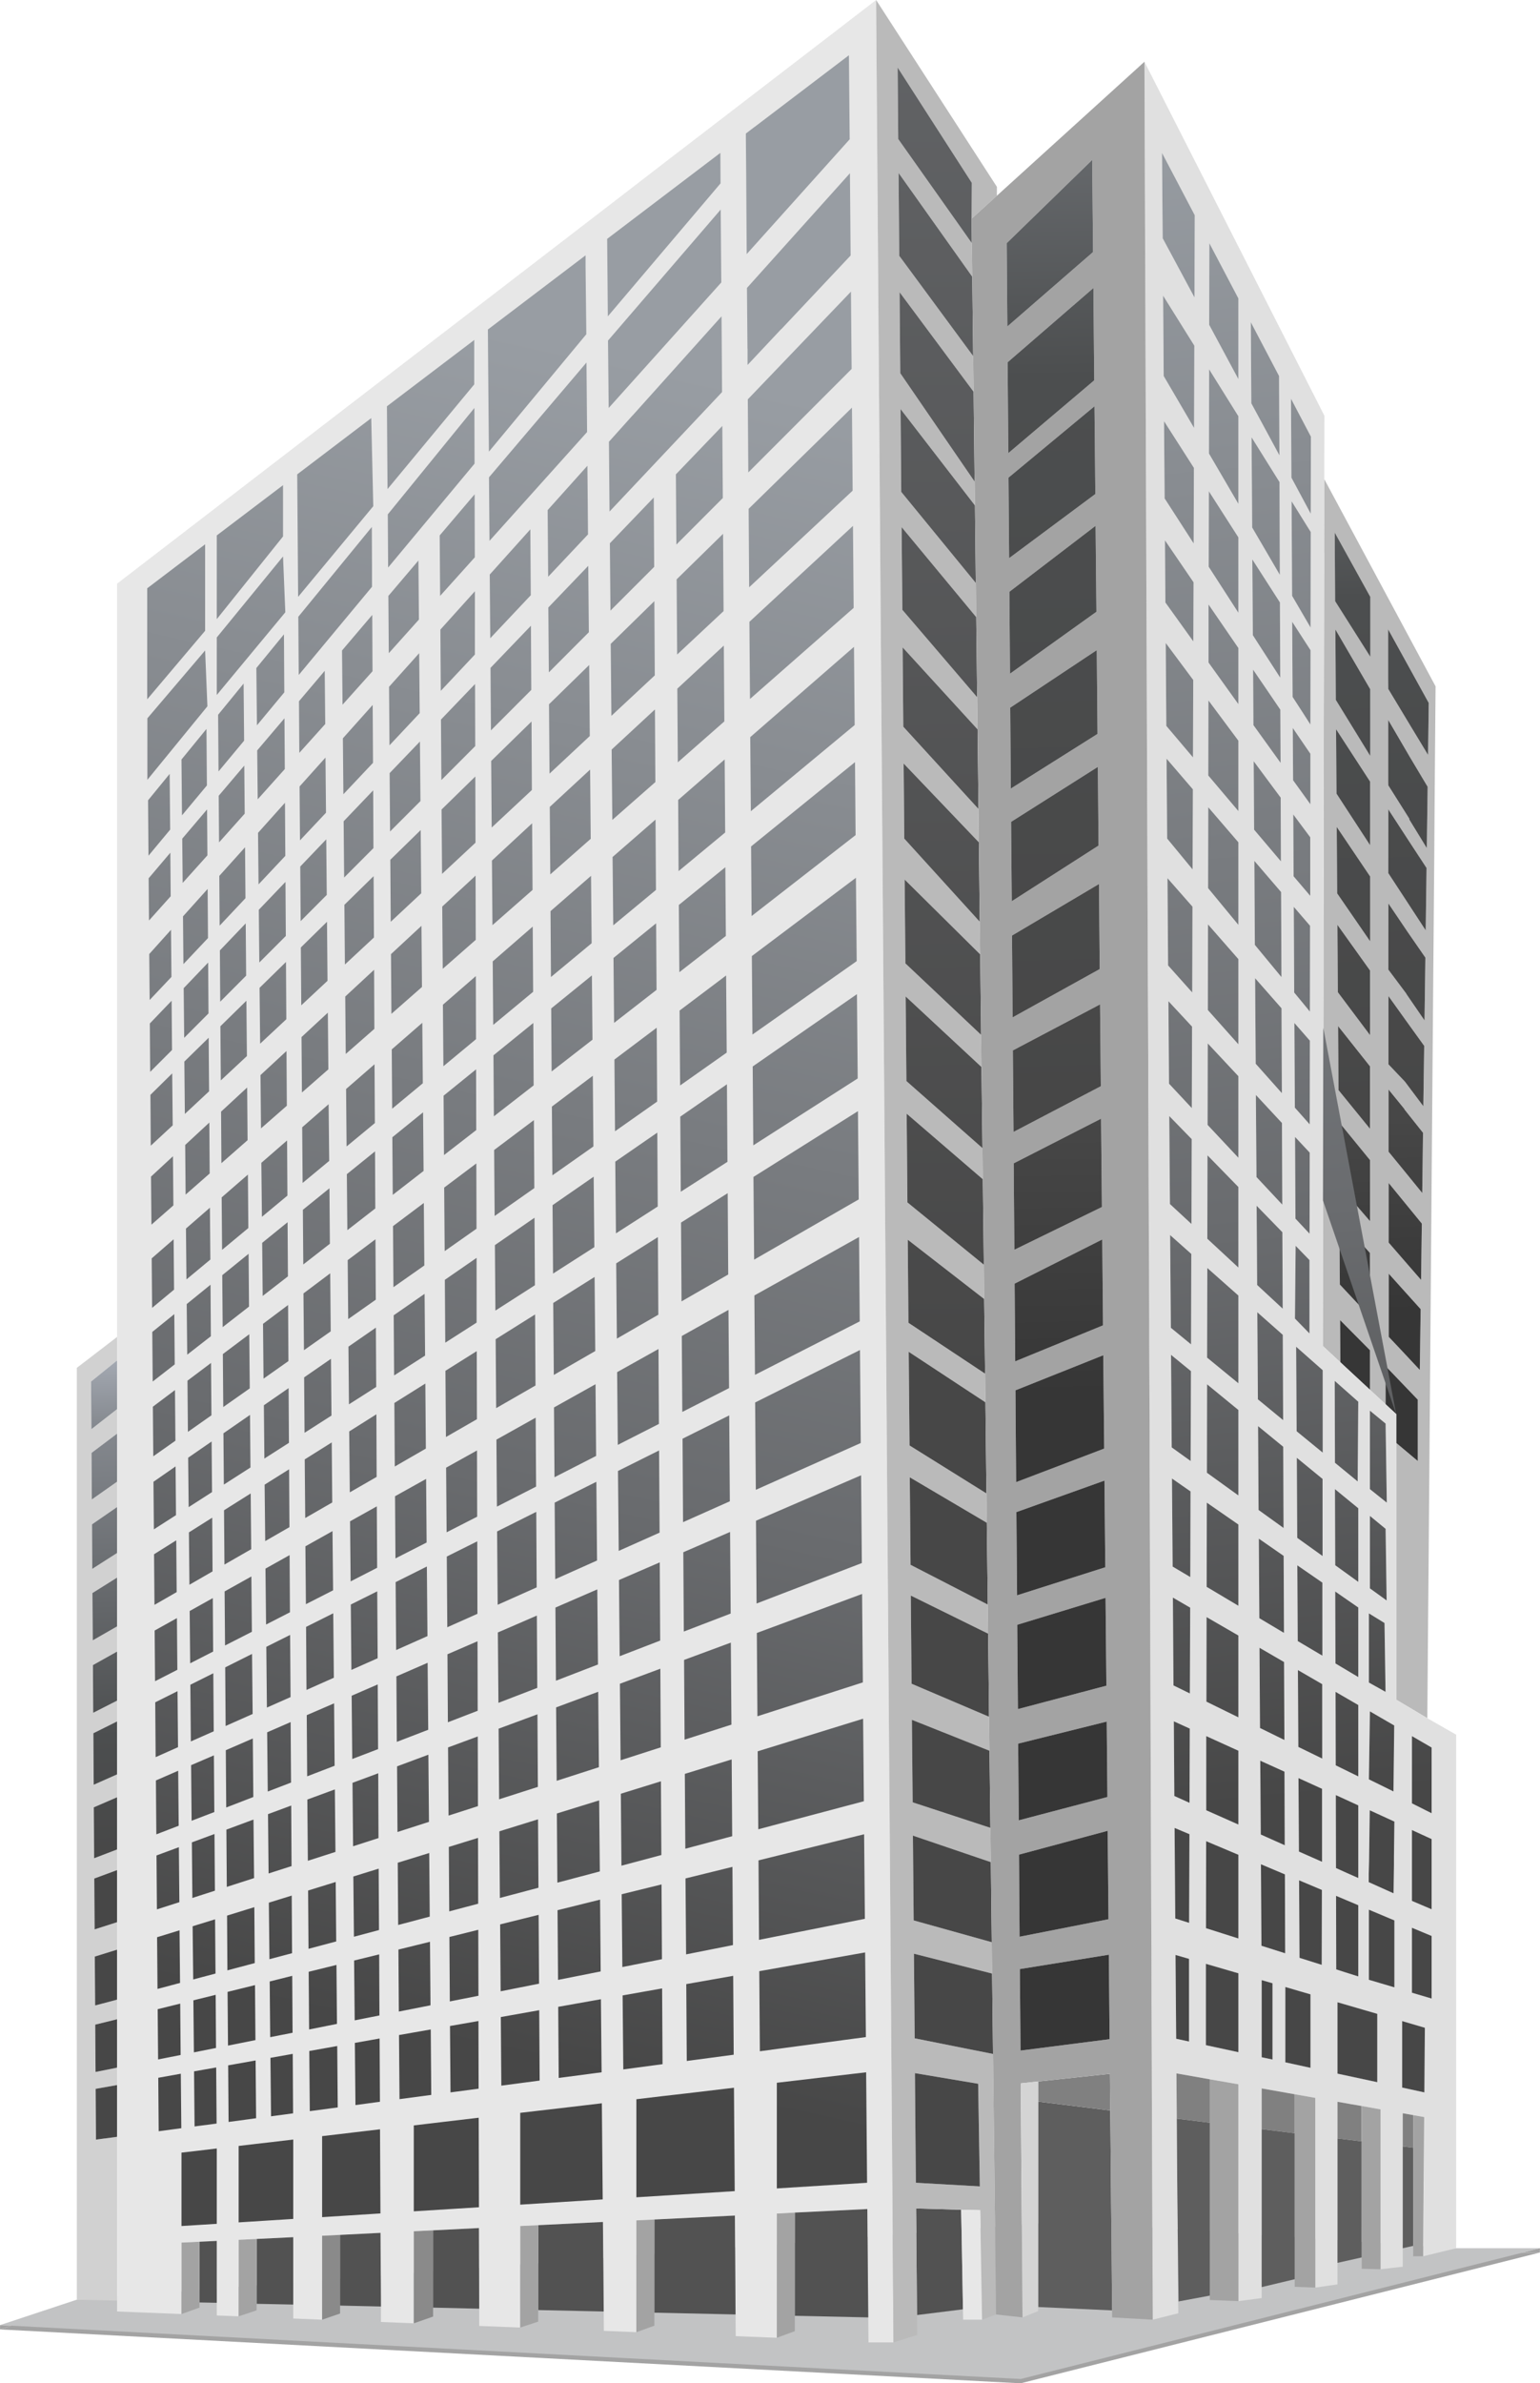
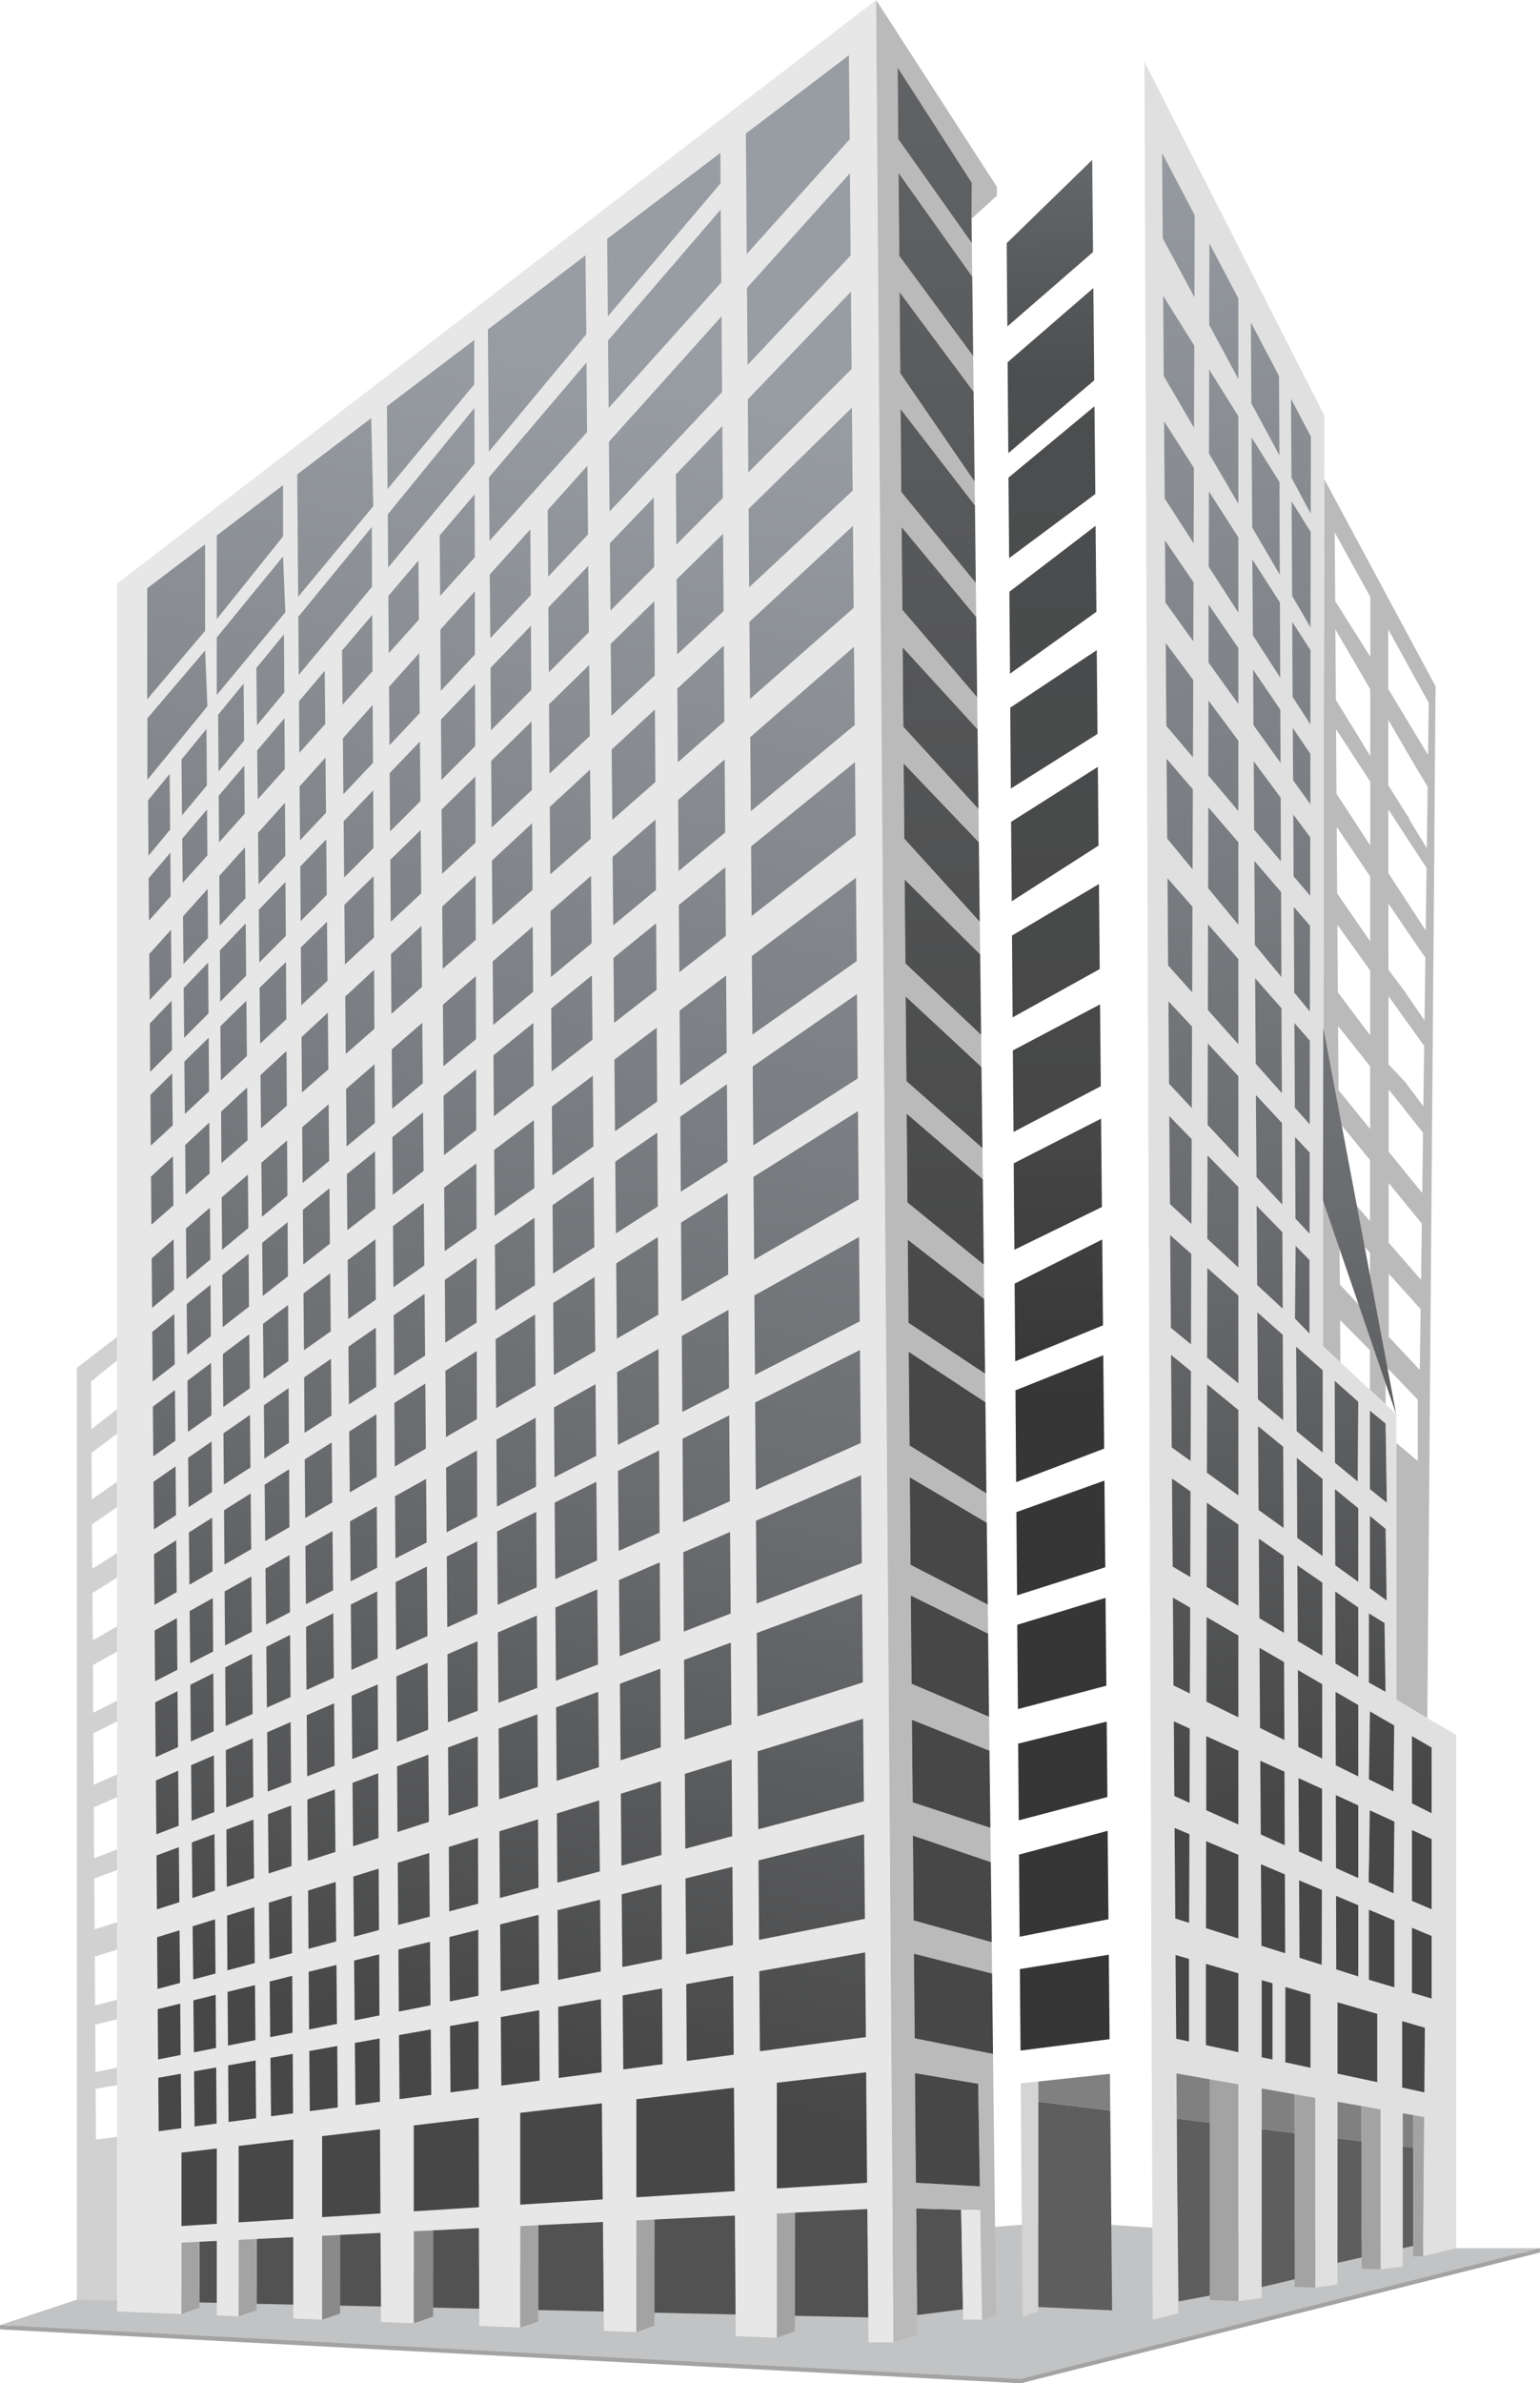
<svg xmlns="http://www.w3.org/2000/svg" xmlns:xlink="http://www.w3.org/1999/xlink" id="_x39_5wellington" viewBox="0 0 182.44 282.16">
  <defs>
    <linearGradient id="linear-gradient" x1="10.36" y1="150.61" x2="14" y2="241.97" gradientUnits="userSpaceOnUse">
      <stop offset=".02" stop-color="#c6cdd9" />
      <stop offset=".2" stop-color="#85898f" />
      <stop offset=".6" stop-color="#4c4e4f" />
      <stop offset=".77" stop-color="#474747" />
    </linearGradient>
    <linearGradient id="linear-gradient-2" x1="98.26" y1="-11.48" x2="36.58" y2="270.61" gradientUnits="userSpaceOnUse">
      <stop offset=".2" stop-color="#989da3" />
      <stop offset=".66" stop-color="#696b6e" />
      <stop offset=".89" stop-color="#474747" />
    </linearGradient>
    <linearGradient id="linear-gradient-3" x1="110.15" y1="-43.7" x2="112.46" y2="189.17" gradientUnits="userSpaceOnUse">
      <stop offset="0" stop-color="#696b6e" />
      <stop offset=".89" stop-color="#474747" />
    </linearGradient>
    <linearGradient id="linear-gradient-4" x1="162.2" y1="21.73" x2="164.81" y2="165.45" gradientUnits="userSpaceOnUse">
      <stop offset=".05" stop-color="#85898f" />
      <stop offset=".34" stop-color="#4c4e4f" />
      <stop offset=".77" stop-color="#474747" />
      <stop offset=".93" stop-color="#363636" />
    </linearGradient>
    <linearGradient id="linear-gradient-5" x1="129.5" y1="-46.58" x2="156.42" y2="245.19" xlink:href="#linear-gradient-2" />
    <linearGradient id="linear-gradient-6" x1="122.31" y1="-24.88" x2="126.03" y2="179.45" xlink:href="#linear-gradient-4" />
  </defs>
  <g id="building">
    <g id="Ground">
      <path d="M0 275.78 120.91 282.16 182.42 266.68 172.49 266.68 125.81 263.52 9.08 272.77 0 275.78z" style="fill:#a3a3a3;" />
      <path d="M.01 275.27 120.93 281.65 182.44 266.17 172.51 266.17 125.83 263.01 9.1 272.26 .01 275.27z" style="fill:#c2c3c4;" />
      <path d="M0 275.78 .01 275.27 1.33 275.34" style="fill:#a3a3a3;" />
      <path d="M182.42 266.68 182.44 266.17 180.4 266.68" style="fill:#a3a3a3;" />
    </g>
    <g id="Large_Left_Section">
      <g id="Short_Left_Side">
        <path d="M13.87 161.06 10.79 163.56 10.83 169.2 13.87 166.83 13.87 169.73 10.84 172.01 10.88 177.52 13.87 175.42 13.87 178.42 10.9 180.47 10.93 185.74 13.87 183.86 13.87 186.77 10.95 188.6 10.99 194.2 13.87 192.55 13.87 195.53 11.01 197.13 11.04 202.78 13.87 201.34 13.87 203.8 11.06 205.2 11.1 211.3 13.87 210.07 13.87 212.78 11.11 213.97 11.15 220 13.87 218.96 13.87 221.4 11.17 222.4 11.21 228.42 13.87 227.57 13.87 230.82 11.23 231.64 11.27 237.43 13.87 236.74 13.87 239.06 11.28 239.7 11.32 245.3 13.87 244.79 13.87 246.85 11.33 247.3 11.37 253.31 13.87 252.98 13.87 272.37 9.1 272.26 9.1 161.94 9.86 161.36 13.87 158.28 13.87 161.06z" style="fill:#d1d1d1;" />
-         <path d="M13.87,169.73v5.69l-2.99,2.1-.04-5.51,3.03-2.28ZM10.95,188.6l.04,5.6,2.88-1.65v-5.78l-2.92,1.83ZM11.06,205.2l.04,6.1,2.77-1.23v-6.27l-2.81,1.4ZM11.11,213.97l.04,6.03,2.72-1.04v-6.18l-2.76,1.19ZM11.17,222.4l.04,6.02,2.66-.85v-6.17l-2.7,1ZM11.01,197.13l.03,5.65,2.83-1.44v-5.81l-2.86,1.6ZM10.9,180.47l.03,5.27,2.94-1.88v-5.44l-2.97,2.05ZM10.79,163.56l.04,5.64,3.04-2.37v-5.77l-3.08,2.5ZM11.28,239.7l.04,5.6,2.55-.51v-5.73l-2.59.64ZM11.33,247.3l.04,6.01,2.5-.33v-6.13l-2.54.45ZM11.23,231.64l.04,5.79,2.6-.69v-5.92l-2.64.82Z" style="fill:url(#linear-gradient);" />
      </g>
      <path d="M15.04 70.4 102.1 3.83 104.19 260.14 16.12 264.86 15.04 70.4z" style="fill:url(#linear-gradient-2); stroke:#dedfe0; stroke-miterlimit:10; stroke-width:.25px;" />
      <path d="M105.85,277.32L103.79,0l-5.29,4.07-18.01,13.83h-.01s-8.55,6.59-8.55,6.59l-14.13,10.86-8.82,6.77-35.11,26.98v204.56l7.63.3v-8.46l2.13-.1,2.05-.1v8.83l2.59.1v-9.06l2.13-.11,4.34-.21v9.64l3.42.14v-9.94l2.13-.1,4.79-.24.05,8.72v1.83s3.89.16,3.89.16v-10.91l7.72-.37.03,9.55v2.04s4.86.19,4.86.19v-12.02l2.13-.1,7.67-.38.09,10.6v.09l.02,2.2,3.85.16v-13.24l2.13-.1,9.54-.47.08,11.71.02,2.57,4.87.19v-14.71l2.13-.11,8.59-.42.11,12.83.03,2.84v.12h2.96ZM45.01,248.83l-2.9.39-.07-7.36,2.93-.52.04,7.49ZM44.95,238.61l-2.93.58-.07-7.08,2.97-.73.03,7.23ZM44.9,228.5l-2.97.79-.07-7.13,3-.93.04,7.27ZM44.84,217.61l-3.01.97-.07-7.51,3.05-1.13.03,7.67ZM44.79,207.08l-3.06,1.17-.07-7.49,3.09-1.34.04,7.66ZM44.74,196.32l-3.11,1.38-.07-7.74,3.13-1.56.05,7.92ZM44.68,185.61l-3.14,1.61-.07-7.11,3.17-1.77.04,7.27ZM44.62,174.85l-3.18,1.83-.07-7.21,3.22-2.03.03,7.41ZM44.57,164.2l-3.23,2.06-.06-6.83,3.25-2.25.04,7.02ZM44.52,153.87l-3.27,2.3-.06-6.98,3.29-2.47.04,7.15ZM44.46,143.07l-3.31,2.57-.06-6.63,3.34-2.7.03,6.76ZM44.41,132.96l-3.35,2.77-.06-6.8,3.37-2.93.04,6.96ZM44.35,121.81l-3.39,2.97-.06-6.8,3.42-3.17.03,7ZM44.3,110.99l-3.44,3.2-.06-7.07,3.46-3.39.04,7.26ZM44.24,100.41l-3.47,3.48-.06-6.66,3.5-3.66.03,6.84ZM44.19,90.31l-3.51,3.72-.06-6.62,3.53-3.95.04,6.85ZM44.13,79.47l-3.55,3.96-.06-6.42h0s3.58-4.21,3.58-4.21l.03,6.67ZM34.72,250.2l-2.61.35-.07-6.92,2.64-.47.04,7.04ZM34.66,240.66l-2.65.52-.06-6.59,2.67-.67.04,6.74ZM34.6,231.24l-2.68.71-.07-6.69,2.71-.84.04,6.82ZM34.54,220.93l-2.72.87-.07-7.02,2.75-1.02.04,7.17ZM34.48,211.04l-2.76,1.06-.07-7.01,2.78-1.21.05,7.16ZM34.42,200.92l-2.8,1.24-.07-7.19,2.82-1.41.05,7.36ZM34.35,190.88l-2.83,1.45-.07-6.62,2.86-1.6.04,6.77ZM34.29,180.8l-2.87,1.65-.07-6.68,2.9-1.82.04,6.85ZM34.23,170.82l-2.91,1.86-.06-6.31,2.93-2.03.04,6.48ZM34.17,161.14l-2.95,2.08-.06-6.49,2.97-2.23.04,6.64ZM34.11,151.11l-2.99,2.32-.06-6.29,3.01-2.44.04,6.41ZM34.05,141.55l-3.02,2.51-.07-6.39,3.05-2.65.04,6.53ZM33.98,130.91l-3.06,2.68-.06-6.31,3.08-2.85.04,6.48ZM33.92,120.67l-3.1,2.89-.07-6.61,3.13-3.06.04,6.78ZM33.86,110.81l-3.14,3.14-.06-6.24,3.16-3.3.04,6.4ZM33.8,101.33l-3.17,3.37-.06-6.1,3.19-3.56.04,6.29ZM33.74,91.05l-3.21,3.58-.06-5.79,3.23-3.8.04,6.01ZM33.68,81.97l-3.24,3.9-.07-6.78,3.27-3.99.04,6.87ZM25.68,63.39l7.85-5.95v6.07l-7.85,9.79v-9.9ZM25.66,251.41l-2.61.34-.06-6.52,2.62-.46.05,6.64ZM25.59,242.46l-2.62.52-.06-6.16,2.64-.65.04,6.29ZM25.53,233.65l-2.64.7-.07-6.3,2.66-.82.05,6.42ZM25.46,223.84l-2.67.86-.06-6.58,2.68-.99.05,6.71ZM25.39,214.53l-2.69,1.03-.06-6.58,2.7-1.16.05,6.71ZM25.32,204.97l-2.71,1.2-.06-6.71,2.72-1.36.05,6.87ZM25.25,195.53l-2.72,1.39-.06-6.19,2.74-1.53.04,6.33ZM25.18,186.04l-2.74,1.58-.06-6.2,2.76-1.74.04,6.36ZM25.12,176.65h0s-2.77,1.78-2.77,1.78l-.06-5.85,2.78-1.92.05,5.99ZM25.05,167.56l-2.79,1.96-.05-6.06,2.79-2.1.05,6.2ZM24.98,158.2l-2.8,2.18-.06-5.99h0s2.82-2.29,2.82-2.29l.04,6.1ZM24.92,149.12l-2.83,2.35-.06-6.02,2.84-2.47.05,6.14ZM24.84,138.93l-2.85,2.5-.05-5.88h0s2.86-2.65,2.86-2.65l.04,6.03ZM24.77,129.2l-2.87,2.68-.06-6.2h0s2.88-2.82,2.88-2.82l.05,6.34ZM24.7,119.98l-2.88,2.89-.06-5.88,2.9-3.03.04,6.02ZM24.64,111.06l-2.91,3.08-.05-5.65,2.92-3.25.04,5.82ZM24.57,101.27l-2.93,3.26-.05-5.24,2.94-3.46.04,5.44ZM24.51,92.99l-2.95,3.54-.06-6.61h0s2.96-3.62,2.96-3.62l.05,6.69ZM17.44,69.65l6.86-5.21v10.24l-6.86,8.11v-13.14ZM17.54,94.75l2.56-3.13.06,6.6-2.53,3.04-.04.05-.05-6.56ZM17.61,103.98l2.57-3.03.04,5.16-2.57,2.87-.04-5ZM17.68,112.95h0s2.58-2.87,2.58-2.87l.05,5.58-2.58,2.73-.05-5.44ZM17.75,121.17l2.58-2.69.05,5.83-2.59,2.59-.04-5.73ZM17.82,129.62h0s2.58-2.54,2.58-2.54l.06,6.15-2.6,2.41-.04-6.02ZM17.89,139.3h0s2.6-2.41,2.6-2.41l.05,5.82-2.6,2.28-.05-5.69ZM17.97,148.98l2.6-2.26.05,5.96-2.6,2.16-.05-5.86ZM18.04,157.69l2.61-2.11.05,5.95-2.61,2.03-.05-5.87ZM18.11,166.54l2.62-1.97.05,6-2.62,1.84-.05-5.87ZM18.18,175.43l2.62-1.82.05,5.77-2.62,1.68-.05-5.63ZM18.25,184.01l2.63-1.65.05,6.13-2.63,1.51-.05-5.99ZM18.32,193.04l2.64-1.47.05,6.12-2.64,1.35-.05-6ZM18.39,201.54l2.64-1.32.06,6.63-2.65,1.18-.05-6.49ZM18.47,210.79l2.64-1.15.06,6.51-2.65,1.02-.05-6.38ZM18.54,219.67l2.65-.98.06,6.51-2.66.85-.05-6.38ZM18.61,229.35l2.66-.82.06,6.23-2.67.71-.05-6.12ZM18.68,237.87l2.67-.66.05,6.08-2.67.53-.05-5.95ZM18.8,252.32l-.05-6.33,2.67-.48.06,6.45-2.68.36ZM17.46,92.32v-7.28l6.84-8.03.27,6.61-7.11,8.7ZM25.68,263.28l-4.18.26v-8.69l1.58-.18,2.6-.31v8.92ZM25.68,75.47l.09-.11,7.76-9.48.27,6.61-8.12,9.79v-6.81ZM25.84,84.62l3.02-3.69.06,6.76-3.03,3.64-.05-6.71ZM25.91,94.21l3.03-3.57.05,5.69h0s-3.04,3.4-3.04,3.4l-.04-5.52ZM25.98,103.7l3.05-3.39.05,6.03-3.06,3.25-.04-5.89ZM26.05,112.52h0s3.06-3.2,3.06-3.2l.05,6.19-3.07,3.08-.04-6.07ZM26.11,121.5l3.08-3.02.06,6.55-3.09,2.88-.05-6.41ZM26.19,131.61l3.09-2.86.05,6.24-3.1,2.72-.04-6.1ZM26.26,141.76l3.11-2.7.05,6.33-3.11,2.58-.05-6.21ZM26.33,150.97l3.12-2.53.05,6.25-3.12,2.43-.05-6.15ZM26.4,160.31l3.13-2.35.06,6.41-3.14,2.21-.05-6.27ZM26.47,169.69l3.15-2.18.05,6.23-3.15,2.02-.05-6.07ZM26.54,178.8l3.16-1.99.06,6.6-3.17,1.82-.05-6.43ZM26.61,188.41l3.17-1.77.06,6.55-3.18,1.62-.05-6.4ZM26.68,197.4l3.18-1.59.07,7.11-3.2,1.42-.05-6.94ZM26.75,207.21l3.2-1.39.06,6.93-3.21,1.24-.05-6.78ZM26.82,216.61l3.21-1.19.07,6.93-3.23,1.04-.05-6.78ZM26.9,226.79l3.23-1,.05,6.62-3.24.86-.04-6.48ZM26.96,235.82l3.25-.8.05,6.51-3.25.65-.05-6.36ZM27.08,251.22l-.05-6.7,3.25-.58.06,6.84-3.26.44ZM34.74,262.7l-6.47.41v-9.05l2.1-.25,1.77-.2,2.6-.31v9.4ZM35.21,56.16l8.77-6.66.24,10.43-8.9,10.73-.11-14.51ZM35.34,73.02l8.71-10.63.02,4.7v2.38s-8.68,10.44-8.68,10.44l-.05-6.89ZM35.42,83.02h0s3.05-3.6,3.05-3.6l.06,6.3-3.07,3.41-.04-6.11ZM35.49,93.11l3.07-3.42.06,6.53-3.08,3.27-.05-6.38ZM35.57,102.59h0s3.08-3.22,3.08-3.22l.06,6.58-3.09,3.1-.05-6.46ZM35.64,112.17l3.1-3.04.06,6.99-3.11,2.9-.05-6.85ZM35.72,122.78l3.12-2.89.06,6.71-3.13,2.74-.05-6.56ZM35.8,133.46l3.13-2.73.07,6.71-3.15,2.61-.05-6.59ZM35.88,143.23l3.15-2.55.05,6.57-3.15,2.45-.05-6.47ZM35.95,153.13l3.17-2.38.06,6.87-3.17,2.23-.06-6.72ZM36.03,163.07l3.18-2.2.06,6.72-3.19,2.04-.05-6.56ZM36.1,172.78l3.2-2.01.06,7.11-3.2,1.84-.06-6.94ZM36.18,183.07l3.21-1.8.07,7.01-3.22,1.64-.06-6.85ZM36.26,192.61l3.22-1.61.07,7.63-3.24,1.44-.05-7.46ZM36.34,203.06l3.24-1.4.06,7.39-3.25,1.25-.05-7.24ZM36.41,213.05l3.26-1.2.07,7.4-3.27,1.05-.06-7.25ZM36.5,223.82l3.27-1.01.06,7.04-3.28.87-.05-6.9ZM36.57,233.44l3.29-.81.06,6.98-3.3.66-.05-6.83ZM36.7,249.94l-.06-7.12,3.31-.59.06,7.27-3.31.44ZM38.16,262.49v-9.59l1.88-.22,2.1-.25,2.88-.34.05,9.96-6.91.44ZM56.68,236.28l-3.39.67-.05-7.63,3.42-.85.02,7.81ZM56.7,247.28l-3.33.44-.06-7.86,3.37-.59.02,8.01ZM56.65,225.38l-3.43.91-.05-7.63,3.46-1.07.02,7.79ZM56.62,213.83l-3.48,1.12-.06-8.07,3.52-1.3.02,8.25ZM56.59,202.54l-3.53,1.36-.05-8.05,3.56-1.54.02,8.23ZM56.56,191.06l-3.57,1.59-.06-8.37,3.61-1.8.02,8.58ZM56.53,179.56l-3.62,1.85-.06-7.65,3.66-2.04.02,7.84ZM56.5,168.02l-3.67,2.11-.06-7.84,3.71-2.33.02,8.06ZM56.47,156.58l-3.72,2.38-.05-7.44,3.76-2.6v7.66ZM56.45,145.47l-3.77,2.65-.06-7.52,3.81-2.86.02,7.73ZM56.42,133.79l-3.82,2.96-.05-7.03,3.85-3.12.02,7.19ZM56.39,123.03l-3.86,3.2-.06-7.28,3.9-3.39.02,7.47ZM56.36,111.27l-3.91,3.43-.06-7.37,3.95-3.66.02,7.6ZM56.33,99.77l-3.96,3.69-.06-7.62,4-3.91.02,7.84ZM56.3,88.33l-4.01,4.02-.05-7.16,4.04-4.21.02,7.35ZM56.27,77.48l-4.05,4.31-.05-7.25,4.09-4.54v7.48ZM56.25,65.98h0s-4.11,4.57-4.11,4.57l-.05-7.16,1.59-1.87,2.55-3v1.52l.02,5.94ZM56.08,40.32l.1-.08v3.71s0,1.56,0,1.56l-10.27,12.39-.07-9.8,10.24-7.77ZM45.93,60.91l10.27-12.61.02,6.59-10.24,12.3-.04-6.28ZM46.01,70.55l3.56-4.19.06,6.99-3.57,3.98-.05-6.78ZM46.09,81.31l3.57-3.98.06,7.1-3.58,3.81-.05-6.93ZM46.16,91.53l3.59-3.74.06,7.05-3.6,3.6-.05-6.91ZM46.24,101.79l3.6-3.52.06,7.49-3.61,3.37-.05-7.34ZM46.32,112.96l3.61-3.35.06,7.24-3.62,3.18-.05-7.07ZM46.41,124.24l3.62-3.15.06,7.16-3.63,3.01-.05-7.02ZM46.48,134.64l3.64-2.95.06,6.94-3.65,2.83-.05-6.82ZM46.56,145.16l3.65-2.74.06,7.4-3.66,2.57-.05-7.23ZM46.64,155.72l3.66-2.54.06,7.31-3.67,2.35-.05-7.12ZM46.72,166.1l3.67-2.3.06,7.7-3.68,2.12-.05-7.52ZM46.8,177.14l3.68-2.05.06,7.53-3.69,1.88-.05-7.36ZM46.87,187.31l3.7-1.85.07,8.24-3.71,1.65-.06-8.04ZM46.96,198.47l3.7-1.61.07,7.93-3.72,1.43-.05-7.75ZM47.04,209.12l3.71-1.38.07,7.95-3.73,1.2-.05-7.77ZM47.12,220.53l3.73-1.15.06,7.53-3.74.99-.05-7.37ZM47.2,230.81l3.74-.92.06,7.52-3.75.74-.05-7.34ZM47.33,248.52l-.06-7.59,3.76-.66.06,7.75-3.76.5ZM49.02,261.8v-10.17l2.1-.25,2.27-.27,3.32-.39.03,10.6-7.72.48ZM71.27,245.34l-5.08.67-.06-8.42,5.06-.9.08,8.65ZM71.16,233.4l-5.05,1-.06-8.25,5.04-1.25.07,8.5ZM71.06,221.56l-5.03,1.33-.06-8.19,5.01-1.55.08,8.41ZM70.95,209.22l-5,1.61-.07-8.69,4.99-1.85.08,8.93ZM70.84,197.06l-4.98,1.92-.06-8.66,4.96-2.15.08,8.89ZM70.73,184.75l-4.95,2.21-.07-9.06,4.94-2.47.08,9.32ZM70.62,172.37l-4.93,2.52-.06-8.26,4.92-2.75.07,8.49ZM70.52,159.95l-4.91,2.83-.07-8.52,4.9-3.08.08,8.77ZM70.41,147.65l-4.89,3.13-.06-8.1,4.87-3.37.08,8.34ZM70.3,135.73l-4.86,3.42-.06-8.14,4.85-3.65.07,8.37ZM70.19,123.09l-4.84,3.76-.05-7.46,4.82-3.91.07,7.61ZM70.09,111.67l-4.82,4-.05-7.8,4.8-4.18.07,7.98ZM69.98,99.31l-4.79,4.21-.06-7.99,4.78-4.42.07,8.2ZM69.87,87.14l-4.77,4.45-.06-8.21,4.76-4.65.07,8.41ZM69.76,74.85l-4.74,4.75-.06-7.68,4.73-4.93.07,7.86ZM69.66,63.27l-4.72,5.01-.06-7.89h0s4.71-5.25,4.71-5.25l.07,8.13ZM57.85,45.54l-.03-3.61-.02-2.92,11.57-8.78v1.23s.09,8.11.09,8.11l-11.54,13.9-.07-7.93ZM57.95,59.04l-.02-2.53,11.55-13.59.07,8.21v.02l-2.17,2.42-9.39,10.46-.04-4.99ZM58.02,68.02l4.81-5.35.05,7.8-4.8,5.09-.06-7.54ZM58.11,79.07l4.79-4.99.04,7.6-4.78,4.79-.05-7.4ZM58.19,90.09l4.78-4.67.04,8.11-4.76,4.44-.06-7.88ZM58.28,101.88l4.76-4.41.05,7.89-4.75,4.17-.06-7.65ZM58.37,113.82l4.74-4.12.05,7.72-4.73,3.92-.06-7.52ZM58.46,124.94l4.72-3.83.04,7.39-4.71,3.66-.05-7.22ZM58.54,136.15l4.71-3.54.05,8.05-4.7,3.3-.06-7.81ZM58.63,147.41l4.69-3.24.05,7.99-4.68,3-.06-7.75ZM58.72,158.55l4.67-2.93.05,8.41-4.66,2.68-.06-8.16ZM58.81,170.44l4.65-2.6.05,8.16-4.64,2.37-.06-7.93ZM58.89,181.31l4.64-2.32.05,8.94-4.62,2.06-.07-8.68ZM58.98,193.27l4.62-2,.05,8.56-4.6,1.77-.07-8.33ZM59.07,204.66l4.6-1.7.05,8.59-4.59,1.47-.06-8.36ZM59.16,216.81l4.58-1.42.05,8.1-4.57,1.21-.06-7.89ZM59.25,227.83l4.56-1.13.05,8.15-4.55.9-.06-7.92ZM59.39,246.92l-.06-8.12,4.55-.81.05,8.33-4.54.6ZM61.63,261.01v-10.87l2.32-.27,2.27-.26,5.08-.6.1,11.38-9.77.62ZM86.92,243.26l-5.56.74-.06-9.1,5.56-.98.06,9.34ZM86.83,230.28l-5.55,1.1-.07-8.99,5.56-1.37.06,9.26ZM86.74,217.39l-5.55,1.48-.06-8.86,5.55-1.71.06,9.09ZM86.65,204.18l-5.55,1.78-.06-9.44,5.54-2.05.07,9.71ZM86.56,191.03l-5.55,2.13-.06-9.39,5.54-2.4.07,9.66ZM86.46,177.74l-5.54,2.47-.06-9.88,5.53-2.76.07,10.17ZM86.37,164.34l-5.54,2.82-.06-8.99,5.53-3.09.07,9.26ZM86.27,150.89l-5.53,3.18-.06-9.33,5.53-3.48.06,9.63ZM86.18,137.55l-5.53,3.54-.06-8.89,5.53-3.83.06,9.18ZM86.09,124.62l-5.52,3.89-.06-8.87,5.51-4.15.07,9.13ZM85.99,110.81l-5.51,4.29-.06-7.96,5.51-4.47.06,8.14ZM85.91,98.56l-5.52,4.57-.05-8.42,5.51-4.8.06,8.65ZM85.81,85.41l-5.51,4.84-.06-8.72,5.51-5.1.06,8.98ZM85.72,72.35l-5.5,5.14-.06-8.9,5.5-5.39.06,9.15ZM85.63,58.96l-5.5,5.51-.06-8.31,5.5-5.73.06,8.53ZM71.93,28.35v-.07l13.41-10.18.02,3.61-13.35,15.74-.08-9.1ZM72.03,40.32l13.35-15.51.07,8.63-13.34,14.86-.08-7.98ZM72.14,52.3l2.79-3.11h.01l10.54-11.74.04,5.6.02,3.37-13.33,14.14-.07-8.26ZM72.25,64.32l5.2-5.42.05,8.21-5.18,5.18-.07-7.97ZM72.35,76.23l5.17-5.06.05,8.79-5.14,4.79-.08-8.52ZM72.46,88.74l5.13-4.75.05,8.6-5.1,4.48-.08-8.33ZM72.57,101.46l5.09-4.43.05,8.33-5.06,4.19-.08-8.09ZM72.68,113.41l5.05-4.1.05,7.88-5.03,3.91-.07-7.69ZM72.79,125.44l5.01-3.77.05,8.75-4.99,3.51-.07-8.49ZM72.89,137.53l4.98-3.44.05,8.75-4.95,3.18-.08-8.49ZM73,149.57l4.94-3.11.05,9.19-4.91,2.83-.08-8.91ZM73.11,162.45l4.9-2.74.05,8.87-4.87,2.48-.08-8.61ZM73.21,174.15l4.87-2.43.06,9.73-4.84,2.16-.09-9.46ZM73.33,187.06l4.83-2.09.05,9.26-4.8,1.85-.08-9.02ZM73.44,199.34l4.79-1.78.05,9.31-4.76,1.53-.08-9.06ZM73.55,212.36l4.75-1.47.05,8.73-4.73,1.26-.07-8.52ZM73.65,224.26l4.72-1.16.05,8.85-4.69.93-.08-8.62ZM73.84,245l-.08-8.76,4.68-.83.05,8.97-4.65.62ZM87.04,259.41l-11.65.73v-11.61l3.12-.37,2.88-.33,5.56-.66.09,12.23h0ZM88.4,20.67v-.02l-.04-4.4v-.44l1.01-.77h.01l10.65-8.09h.01l.02-.02.51-.39.09,9.95h0s-12.2,13.59-12.2,13.59l-.06-9.41ZM88.55,41.29l-.06-7.2,12.2-13.58.08,9.74-8.21,8.72h-.02s-3.98,4.24-3.98,4.24v-1.92ZM88.59,47.28l12.22-12.75.08,9.15-12.24,12.25-.06-8.65ZM88.69,60.24l12.24-11.98.08,9.83-12.26,11.44-.06-9.29ZM88.78,73.62l12.27-11.36.08,9.71-12.28,10.78-.07-9.13ZM88.88,87.27l12.29-10.69.08,9.26-12.3,10.2-.07-8.77ZM88.98,100.21l12.31-9.98.07,8.64-12.32,9.58-.06-8.24ZM89.07,113.19l12.33-9.27.09,9.87-12.35,8.69-.07-9.29ZM89.17,126.26l12.35-8.56.09,9.98-12.37,7.92-.07-9.34ZM89.26,139.34l12.38-7.79.09,10.45-12.39,7.13-.08-9.79ZM89.37,153.37l12.4-6.92.08,9.99-12.41,6.33-.07-9.4ZM89.46,166.04l12.42-6.21.09,11.01-12.43,5.54-.08-10.34ZM89.56,180.04l12.45-5.38.09,10.39-12.47,4.79-.07-9.8ZM89.66,193.33l12.47-4.62.09,10.47-12.49,4.01-.07-9.86ZM89.76,207.34l12.49-3.86.09,9.77-12.51,3.32-.07-9.23ZM89.86,220.25l12.51-3.09.09,10.01-12.54,2.49-.06-9.41ZM90.02,242.85l-.07-9.48,12.54-2.22.09,10.02-12.56,1.68ZM92.03,259.09v-12.51l10.58-1.24.11,13.08-10.69.67Z" style="fill:#e7e7e7;" />
      <g id="Floor_1">
        <path d="M25.68 265.3 25.68 272.63 23.63 272.59 23.63 265.4 25.68 265.3z" style="fill:#525252;" />
        <path d="M34.74 264.86 34.74 272.84 30.4 272.75 30.4 265.07 34.74 264.86z" style="fill:#525252;" />
        <path d="M45.13 273.07 40.29 272.96 40.29 264.59 45.08 264.35 45.13 273.07z" style="fill:#525252;" />
        <path d="M56.77 273.33 51.31 273.2 51.31 264.05 56.74 263.78 56.77 273.33z" style="fill:#525252;" />
        <path d="M71.52 273.66 63.76 273.49 63.76 263.44 71.43 263.06 71.52 273.66z" style="fill:#525252;" />
        <path d="M87.14 274.01 77.52 273.8 77.52 262.77 87.06 262.3 87.14 274.01z" style="fill:#525252;" />
        <path d="M102.86 274.36 94.16 274.17 94.16 261.95 102.75 261.53 102.86 274.36z" style="fill:#525252;" />
        <path d="M114.08 273.4 108.64 274.08 108.53 261.46 113.87 261.61 114.08 273.4z" style="fill:#525252;" />
      </g>
      <g id="Column_Shading">
        <path d="M94.16 261.95 94.16 275.99 92.03 276.77 92.03 262.06 94.16 261.95z" style="fill:#a3a3a3;" />
        <path d="M77.52 262.77 77.52 275.34 75.39 276.11 75.39 262.87 77.52 262.77z" style="fill:#a3a3a3;" />
        <path d="M63.76 263.44 63.76 274.86 61.63 275.56 61.63 263.54 63.76 263.44z" style="fill:#a3a3a3;" />
        <path d="M51.31 264.05 51.31 274.26 49.02 275.06 49.02 264.16 51.31 264.05z" style="fill:#8a8a8a;" />
        <path d="M40.29 264.59 40.29 273.9 38.16 274.63 38.16 264.69 40.29 264.59z" style="fill:#8a8a8a;" />
        <path d="M30.4 265.07 30.4 273.52 28.27 274.23 28.27 265.17 30.4 265.07z" style="fill:#a3a3a3;" />
        <path d="M23.63 265.4 23.63 273.2 21.5 273.96 21.5 265.5 23.63 265.4z" style="fill:#a3a3a3;" />
      </g>
      <g id="Left_Side_Angle">
        <path d="M118.1,23.17v-1.05L103.79,0l2.06,277.32,2.81-.89-.02-2.35-.11-12.62,5.34.15.64.02,1.61.04.22,12.96,1.66-.62-.14-12.29-.22-18.55-9.28-1.85-.09-10.02,9.26,2.35-.04-3.71-9.25-2.58-.09-10.04,9.23,3.14-.05-4.06-9.21-3.02-.09-9.77,9.19,3.66-.05-4.02-9.18-3.91-.09-10.44,9.16,4.51-.04-3.44-9.15-4.71-.09-10.36,9.12,5.38-.04-3.47-9.11-5.68-.1-11.09,9.09,5.98-.04-3.39-9.08-6.01h0s-.08-9.85-.08-9.85l9.05,7.02-.04-4.06-9.05-7.37-.09-10.51,9.02,7.76-.04-3.68-9.01-7.94-.09-10.02,8.98,8.35-.04-3.8-8.97-8.46-.09-9.93,8.95,8.86-.05-3.86-8.94-9.84-.08-8.9,8.91,9.33-.04-3.94-8.91-9.73h0s-.08-9.41-.08-9.41l8.88,9.71-.05-3.8-8.86-10.35-.09-9.8,8.84,10.66-.05-4.04-8.83-10.78-.08-9.81,8.81,11.41-.04-2.82-8.81-12.84-.08-9.59,8.77,11.79-.05-4.22-8.46-11.47-.3-.4-.08-9.82,5.25,7.39,3.48,4.9-.05-3.97-1.46-2.07-7.26-10.26-.07-8.47,8.79,13.66-.03,4.24,3-2.72ZM115.88,246.7l.2,12.15-7.58-.43-.11-12.98,7.49,1.26Z" style="fill:#bababa;" />
        <path d="M115.46,57.02l-8.81-12.84-.08-9.59,8.77,11.79.12,10.64ZM115.5,59.84l-8.81-11.41.08,9.81,8.83,10.78-.1-9.18ZM115.65,73.06l-8.84-10.66.09,9.8,8.86,10.35-.11-9.49ZM115.92,95.78l-.11-9.43-8.88-9.71.08,9.4h0s8.91,9.74,8.91,9.74ZM115.96,99.72l-8.91-9.33.08,8.9,8.94,9.84-.11-9.41ZM116.12,112.99l-8.95-8.86.09,9.93,8.97,8.46-.11-9.53ZM116.27,126.32l-8.98-8.35.09,10.02,9.01,7.94-.12-9.61ZM116.43,139.61l-9.02-7.76.09,10.51,9.05,7.37-.12-10.12ZM116.7,162.63l-.11-8.84-9.05-7.02.08,9.84h0s9.08,6.02,9.08,6.02ZM116.74,166.02l-9.09-5.98.1,11.09,9.11,5.68-.12-10.79ZM116.9,180.28l-9.12-5.38.09,10.36,9.15,4.71-.12-9.69ZM117.06,193.41l-9.16-4.51.09,10.44,9.18,3.91-.11-9.84ZM115.88,246.7l-7.49-1.26.11,12.98,7.58.43-.2-12.15ZM117.59,238.78l-.06-5.13-9.26-2.35.09,10.02,9.28,1.85-.05-4.39ZM117.38,220.46l-9.23-3.14.09,10.04,9.25,2.58-.11-9.48ZM117.22,207.27l-9.19-3.66.09,9.77,9.21,3.02-.11-9.13ZM115.18,32.76l-3.48-4.9-5.25-7.39.08,9.82.3.4,8.46,11.47-.11-9.4ZM115.13,21.65l-8.79-13.66.07,8.47,7.26,10.26,1.46,2.07-.03-2.9.03-4.24Z" style="fill:url(#linear-gradient-3);" />
        <path d="M116.34 274.63 114.1 274.63 114.08 273.4 113.87 261.61 114.51 261.63 116.12 261.67 116.34 274.63z" style="fill:#e7e7e7;" />
      </g>
    </g>
    <g id="Right_Section">
      <g id="Right_Side_Far_Section">
        <path d="M156.88,56.72l-.02,8.73h.01v.94s-.04,17.71-.04,17.71l-.02,12.44v6.89s-.01,3.78-.01,3.78v.46s-.01,3.78-.01,3.78v3.74s-.05,26.97-.05,26.97l-.03,17.19,2.08,1.93-.03-4.99,3.53,3.56v4.68l1.86,1.72v-4.51l3.81,3.97v7.26l-2.55-2.14v30.4l2.34,1.39,1.34.8.06-7.41.02-2.78.07-7.86.56-70.54.03-3.25.06-7.45.02-2.28h0s.05-7.35.05-7.35l.03-3.78.05-6.08h0s.03-3.38.03-3.38l-13.19-24.54ZM162.29,155.88l-3.56-3.8-.06-7.77,3.63,4.02v7.55ZM162.3,144.57l-3.65-4.21-.05-7.55,3.7,4.53v7.23ZM162.3,133.64l-3.73-4.58-.05-7.58,3.79,4.76v7.4ZM162.31,122.56l-3.82-5.09-.05-7.98,3.88,5.41v7.66ZM162.32,111.45l-3.91-5.68-.05-7.87,3.96,5.87v7.68ZM162.32,100.08l-3.99-6.12-.05-7.63,4.05,6.21v7.54ZM162.33,89.5l-4.07-6.64v-.03s-.06-8.31-.06-8.31l4.13,7.08v7.9ZM162.34,77.76l-4.16-6.59v-.07s-.06-8.06-.06-8.06l4.22,7.63v7.09ZM168.2,162.19l-2.3-2.46-1.38-1.46v-7.48l1.5,1.67,2.28,2.53-.1,7.2ZM168.35,151.53l-2.27-2.61-1.57-1.81v-7.06l1.68,2.06,2.25,2.75-.09,6.67ZM168.49,141.24l-2.24-2.75-1.74-2.14v-7.36s1.87,2.31,1.87,2.31v.04l2.2,2.77-.09,7.13ZM168.62,130.97l-2.19-2.92-1.94-2.04v-8.08l2.06,2.88,2.17,3.01-.1,7.15ZM168.86,113.43l-.1,7.38-2.15-3.13v-.03l-2.12-2.85v-.2s-.01-7.64-.01-7.64l2.25,3.33,2.13,3.08v.06ZM168.9,110.15l-2.11-3.23-2.31-3.55v-.1s-.01-7.45-.01-7.45l2.44,3.75,2.09,3.19-.1,7.39ZM169.13,93.22l-.1,7.19-2.07-3.38v-.1l-2.49-3.95v-7.75s2.61,4.49,2.61,4.49l2.05,3.43v.07ZM169.26,83.22l-.08,6.16-2.04-3.37-2.68-4.45v-7.06s2.79,5.08,2.79,5.08l2.01,3.63h0Z" style="fill:#bababa;" />
-         <path id="Right_Side_Short_Section" d="M162.29,159.85v4.68l-3.5-3.25-.03-4.99,3.53,3.56ZM158.52,121.48l.05,7.58,3.73,4.58v-7.4s-3.78-4.76-3.78-4.76ZM167.25,79.58l-2.8-5.08v5.77s.01,1.29.01,1.29l2.68,4.45,2.04,3.37.08-6.16h0s-2.01-3.64-2.01-3.64ZM166.02,152.46l-1.5-1.67v7.48l1.38,1.46,2.3,2.46.1-7.2-2.28-2.53ZM166.19,142.11l-1.68-2.06v7.06l1.57,1.81,2.27,2.61.09-6.67-2.25-2.75ZM166.38,131.34v-.04l-1.88-2.31v7.36s1.75,2.14,1.75,2.14l2.24,2.75.09-7.13-2.2-2.77ZM166.55,120.81l-2.06-2.88v8.08l1.94,2.04,2.19,2.92.1-7.15-2.17-3.01ZM166.73,110.29l-2.25-3.33v7.84s2.13,2.85,2.13,2.85v.03l2.15,3.13.1-7.38v-.06l-2.13-3.08ZM158.67,144.31l.06,7.77,3.56,3.8v-7.55s-3.62-4.02-3.62-4.02ZM158.6,132.81l.05,7.55,3.65,4.21v-7.23l-3.7-4.53ZM158.44,109.49l.05,7.98,3.82,5.09v-7.66s-3.87-5.41-3.87-5.41ZM158.36,97.9l.05,7.87,3.91,5.68v-7.68l-3.96-5.87ZM166.91,99.57l-2.44-3.75v7.55s2.32,3.55,2.32,3.55l2.11,3.23.1-7.39-2.09-3.19ZM167.08,89.72l-2.62-4.49v7.39s.01.36.01.36l2.49,3.95v.1l2.07,3.38.1-7.19v-.07l-2.05-3.43ZM158.28,86.33l.05,7.63,3.99,6.12v-7.54s-4.04-6.21-4.04-6.21ZM158.2,74.52l.05,8.31v.03s4.08,6.64,4.08,6.64v-7.9l-4.13-7.08ZM158.12,63.04l.05,8.06v.07s4.17,6.59,4.17,6.59v-7.09l-4.22-7.63ZM164.15,161.74v4.51l1.26,1.17v3.41l2.55,2.14v-7.26l-3.81-3.97Z" style="fill:url(#linear-gradient-4);" />
      </g>
      <g id="Right_Side_Main">
        <path d="M169.09,203.42l-1.34-.8-2.34-1.39v-33.81l-1.26-1.17-1.86-1.72-3.5-3.25-2.08-1.93.03-17.19.04-26.97v-3.74s.01-3.78.01-3.78v-4.24s.02-6.89.02-6.89l.02-12.44.03-17.71v-.94l.02-8.73h0s.02-7.5.02-7.5l-21.32-41.91.02,5.58.38,103.03.04,9.75v3.91s.11,26.52.11,26.52v2.18s.05,11.18.05,11.18v3.92s.15,38.01.15,38.01l.02,3.99.04,10.85v4.38s.03,6.25.03,6.25l.03,8.13.11,29.64,3.03-.76v-.54s-.01-.18-.01-.18l-.1-12.82-.02-2.24-.05-7.26-.04-5.36,3.95.7,3.39.59v25.67l.95-.12,1.81-.24v-24.82l2.94.52.97.17,2.44.43v22.46l1.39-.2,1.24-.18v-21.62l1.69.3,1.17.2,2.24.4v18.93l1.39-.16,1.24-.14v-18.17l1.24.22,1.3.23-.03,3.79-.03,2.87v1.34s-.02,1.65-.02,1.65l-.04,5.34v1.49s3.91-.95,3.91-.95v-60.8l-3.42-1.95ZM140.86,241.7l-1.52-.33-.08-9.92,1.6.46v9.79ZM140.87,227.65l-1.64-.52-.08-10.72,1.76.74-.04,10.5ZM140.92,213.44l-1.8-.81-.06-8.84,1.89.86-.03,8.79ZM140.96,200.49l-1.94-.95-.07-10.4,2.05,1.19-.04,10.16ZM141.01,186.71l-2.09-1.24-.08-10.43,2.2,1.53-.03,10.14ZM141.05,172.97l-2.24-1.61h0s-.08-10.96-.08-10.96l2.36,1.93-.04,10.64ZM141.13,148.45l-.03,10.71-2.39-1.96h0s-.09-10.98-.09-10.98l2.51,2.22h0ZM141.15,144.91l-2.55-2.36h0s-.08-10.42-.08-10.42l2.66,2.73-.03,10.05ZM141.19,131.19l-2.7-2.89-.07-9.77,2.8,3.01-.03,9.65ZM141.27,107.35l-.03,10.15-2.86-3.2h0s-.07-10.33-.07-10.33l2.96,3.37h0ZM141.28,102.93l-3.01-3.65-.07-9.46,3.12,3.63-.04,9.48ZM141.33,89.67l-3.16-3.73-.07-9.82,3.26,4.38-.03,9.17ZM141.37,75.94l-3.31-4.61-.05-7.36,3.39,4.97-.03,7ZM141.41,64.34l-3.44-5.33-.07-9.15,3.54,5.53-.03,8.95ZM141.46,50.67l-3.6-6.15-.07-9.52,3.7,5.92-.03,9.75ZM141.54,25.49l-.03,9.73-.71-1.32-3.06-5.69-.08-10.11,3.88,7.38h0ZM146.71,242.96l-3.85-.83v-9.63l3.85,1.12v9.34ZM146.71,229.5l-3.84-1.22.02-10.3,3.82,1.61v9.91ZM146.71,216.01l-3.81-1.69v-8.78s3.81,1.73,3.81,1.73v8.74ZM146.71,203.32l-3.79-1.86.02-10.01,3.77,2.18v9.69ZM146.71,190.11l-3.76-2.24.02-9.97,3.74,2.59v9.62ZM146.71,177.05l-3.73-2.69.02-10.47,3.71,3.04v10.12ZM146.71,163.77l-3.71-3.04.03-10.61,3.68,3.26v10.39ZM146.71,150.07l-3.68-3.41.02-9.88,3.66,3.75v9.54ZM146.71,137.07l-3.65-3.89.02-9.65,3.63,3.88v9.66ZM146.71,123.64l-3.62-4.06.02-10.14,3.6,4.11v10.09ZM146.71,109.5l-3.59-4.35.02-9.58,3.57,4.15v9.78ZM146.71,96.03l-3.57-4.22.02-8.89,3.55,4.77v8.34ZM146.71,83.37l-3.54-4.93v-6.88s3.54,5.16,3.54,5.16v6.65ZM146.71,72.55l-3.52-5.45.02-8.94,3.48,5.43h0s.02.04.02.04v8.92ZM146.71,59.66l-1.21-2.07-2.28-3.9.02-9.97,3.47,5.56v10.38ZM146.71,44.89l-3.46-6.43.02-9.67,3.44,6.54v9.56ZM155.3,51.69l-.02,9.13-2.29-4.27-.05-9.35,2.36,4.49ZM153.47,144.28l-.05-9.68,1.74,1.86-.02,9.6-1.67-1.78ZM155.13,149.18v8.69s-1.72-1.76-1.72-1.76l.08-8.62,1.64,1.69ZM153.4,131.14l-.06-10.03,1.02,1.16.82.94-.02,9.91-1.76-1.98ZM154.79,119.29l-1.47-1.78-.05-10.15,1.8,2.09.13.15-.02,10.17-.39-.48ZM153.25,103.75l-.04-7.33h.01s.01.03.01.03l1.99,2.67v6.94s-1.97-2.31-1.97-2.31ZM153.19,92.38l-.04-6.2,2.09,3.06v5.98s-2.05-2.84-2.05-2.84ZM154.42,84.5l-1.29-1.99-.05-8.9,2.18,3.37-.02,8.8-.82-1.28ZM155.18,74.16h-.01v-.02l-2.1-3.6-.06-11.2,1.9,3.05.37.59-.02,11.32-.08-.14ZM148.18,38.14l3.35,6.38.04,9.39-3.33-6.16h0s-.06-9.61-.06-9.61ZM148.27,51.77l3.31,5.3.04,10.99-3.28-5.61-.07-10.68ZM148.36,66.23l3.27,5.09h0s.04,8.92.04,8.92l-2.41-3.73h0s-.84-1.31-.84-1.31l-.06-8.97ZM148.45,79.28l1.92,2.81h0s1.31,1.93,1.31,1.93l.03,6.3-3.22-4.47-.04-6.57ZM148.52,90.12l3.2,4.31.03,7.55-3.18-3.75h0s-.05-8.11-.05-8.11ZM148.6,101.92l3.17,3.69.04,10.07-3.15-3.81h0s-.06-9.95-.06-9.95ZM148.69,115.81l3.13,3.56.04,10.05-3.1-3.48-.07-10.13ZM148.84,139.32l-.06-9.69,3.09,3.32.04,9.67-3.06-3.27v-.03ZM148.87,142.75l3.05,3.13.04,9.06-3.03-2.81-.06-9.38ZM148.95,155.36l3.02,2.67.04,10.1-2.99-2.46-.07-10.31ZM149.04,168.84l2.98,2.44.04,9.62-2.96-2.13-.06-9.93ZM149.13,182.16l2.94,2.04.04,9.12-2.92-1.74-.06-9.42ZM149.21,195.08l2.91,1.69.04,9.23-2.89-1.42-.06-9.5ZM149.3,208.45l2.87,1.3.03,8.71-2.84-1.27-.06-8.74ZM150.75,243.83l-1.28-.27v-9.13l1.28.37v9.03ZM149.44,230.36l-.06-9.65,2.84,1.2.03,9.34-2.81-.89ZM155.25,244.81l-2.98-.65v-8.92l1.7.5,1.28.37v8.7ZM156.6,223.91l-.02,8.71-2.63-.83-.05-9.18,2.7,1.14v.16ZM156.61,220.42l-2.73-1.21-.05-8.7,2.79,1.27v8.64ZM156.63,208.2l-2.82-1.38-.05-9.1,2.88,1.67v8.81ZM156.65,196.02l-2.91-1.73-.05-8.97,2.97,2.05v8.65ZM156.67,184.22l-2.99-2.15-.05-9.48,3.05,2.5v9.13ZM156.69,171.98l-3.08-2.53-.06-10.01,3.15,2.78v9.76ZM162.29,167.01l1.86,1.53.14,9.36-2-1.6v-9.29ZM162.29,179.47l1.86,1.53.12,8.48-1.98-1.43v-8.58ZM162.17,191.01l1.85,1.14.12,8.15-1.97-1.1v-8.19ZM162.29,202.66v-.05l2.88,1.67v.04l-.09,7.77-2.91-1.43.12-8ZM160.91,165.95l-.07,9.44-2.69-2.21-.03-9.7,2.79,2.47ZM160.91,178.56v8.72l-2.73-1.97-.03-9.01,2.76,2.26ZM158.18,188.42l2.73,1.89v8.24l-2.7-1.61-.03-8.52ZM158.22,200.3l2.69,1.56v8.45l-2.67-1.31-.02-8.7ZM158.25,212.52l2.66,1.22v8.6l-1.38-.61-1.26-.57-.02-8.64ZM158.3,233.16l-.02-8.71,1.21.51,1.42.6v8.43l-1.52-.48-1.09-.35ZM163.16,246.51l-4.71-1.01v-8.45l4.71,1.37v8.09ZM165.19,235.34l-3.02-.95v-8.3l3.02,1.27v7.98ZM165.19,215.71l-.05,4.01v1.03s-.05,3.37-.05,3.37v.03l-1.27-.57-1.67-.75v-.96s.04-1.53.04-1.53l.08-5.97v-.05l2.92,1.34v.05ZM168.74,247.72l-2.63-.57v-7.87l2.69.79-.06,7.65ZM169.6,236.61l-2.33-.69v-7.69l2.33.97v7.41ZM169.6,226.04l-2.33-.99v-8.39l2.33,1.07v8.31ZM169.6,214.67l-2.33-1.17v-7.96l2.33,1.35v7.78Z" style="fill:#e0e0e0;" />
        <path d="M161.31 249.33 161.31 253.52 158.45 253.17 158.45 248.83 160.14 249.13 161.31 249.33z" style="fill:gray;" />
        <path d="M168.72 250.64 168.69 254.43 168.66 257.3 168.65 258.64 168.64 260.29 168.6 265.63 168.59 267.12 167.42 267.12 167.42 250.41 168.72 250.64z" style="fill:#a3a3a3;" />
        <path d="M167.42 250.41 167.42 254.27 166.18 254.12 166.18 250.19 167.42 250.41z" style="fill:gray;" />
        <path d="M143.32 246.17 143.32 251.31 139.41 250.83 139.37 245.47 143.32 246.17z" style="fill:gray;" />
        <path d="M153.38 247.94 153.38 252.55 149.47 252.07 149.47 247.25 152.41 247.77 153.38 247.94z" style="fill:gray;" />
        <path d="M131.75 273.53 122.99 273.13 122.99 248.81 131.53 249.86 131.61 258.09 131.63 260.82 131.75 273.53z" style="fill:#5e5e5e;" />
        <path d="M131.53 249.86 122.99 248.81 122.99 246.43 131.49 245.52 131.53 249.86z" style="fill:gray;" />
        <path d="M146.71 246.76 146.71 272.43 143.32 272.3 143.32 246.17 146.71 246.76z" style="fill:#a3a3a3;" />
        <path d="M155.82 248.37 155.82 270.83 153.38 270.74 153.38 247.94 155.82 248.37z" style="fill:#a3a3a3;" />
        <path d="M163.55 249.73 163.55 268.66 161.32 268.6 161.31 259.06 161.31 249.33 163.55 249.73z" style="fill:#a3a3a3;" />
        <path d="M152.12,196.77l-2.91-1.69.06,9.5,2.89,1.42-.04-9.23ZM138.42,118.53l.07,9.77,2.7,2.89.03-9.65-2.8-3.01ZM153.42,134.6l.05,9.68,1.67,1.78.02-9.6-1.74-1.86ZM151.97,158.03l-3.02-2.67.07,10.31,2.99,2.46-.04-10.1ZM156.62,211.78v8.64s-2.74-1.21-2.74-1.21l-.05-8.7,2.79,1.27ZM152.25,231.25l-2.81-.89-.06-9.65,2.84,1.2.03,9.34ZM156.6,223.75v.16l-.02,8.71-2.63-.83-.05-9.18,2.7,1.14ZM169.6,217.73v8.31l-2.33-.99v-8.39l2.33,1.07ZM164.29,177.9l-2-1.6v-9.29l1.86,1.53.14,9.36ZM146.71,153.38v10.39l-3.71-3.04.03-10.61,3.68,3.26ZM151.96,154.94l-3.03-2.81-.06-9.38,3.05,3.13.04,9.06ZM146.71,140.53v9.54l-3.68-3.41.02-9.88,3.66,3.75ZM141.18,134.86l-.03,10.05-2.55-2.36h0s-.08-10.42-.08-10.42l2.66,2.73ZM151.91,142.62l-3.06-3.27v-.03s-.07-9.69-.07-9.69l3.09,3.32.04,9.67ZM146.71,127.41v9.66l-3.65-3.89.02-9.65,3.63,3.88ZM155.18,123.21l-.02,9.91-1.76-1.98-.06-10.03,1.02,1.16.82.94ZM151.86,129.42l-3.1-3.48-.07-10.13,3.13,3.56.04,10.05ZM146.71,113.55v10.09l-3.62-4.06.02-10.14,3.6,4.11ZM146.71,99.72v9.78l-3.59-4.35.02-9.58,3.57,4.15ZM148.66,111.87h0s-.06-9.95-.06-9.95l3.17,3.69.04,10.07-3.15-3.81ZM155.2,109.6l-.02,10.17-.39-.48-1.47-1.78-.05-10.15,1.8,2.09.13.15ZM141.4,68.94l-.03,7-3.31-4.61-.05-7.36,3.39,4.97ZM155.26,76.98l-.02,8.8-.82-1.28-1.29-1.99-.05-8.9,2.18,3.37ZM163.16,238.42v8.09l-4.71-1.01v-8.45l4.71,1.37ZM168.8,240.07l-.06,7.65-2.63-.57v-7.87l2.69.79ZM140.86,231.91v9.79l-1.52-.33-.08-9.92,1.6.46ZM150.75,234.8v9.03l-1.28-.27v-9.13l1.28.37ZM155.25,236.11v8.7l-2.98-.65v-8.92l1.7.5,1.28.37ZM165.19,235.29v.05l-3.02-.95,3.02.9ZM140.91,217.15l-.04,10.5-1.64-.52-.08-10.72,1.76.74ZM159.53,221.72h0s-1.26-.56-1.26-.56l1.26.56ZM139.26,231.45l.08,9.92,1.52.33v-9.79l-1.6-.46ZM139.15,216.41l.08,10.72,1.64.52.04-10.5-1.76-.74ZM152.12,196.77l-2.91-1.69.06,9.5,2.89,1.42-.04-9.23ZM149.47,234.43v9.13l1.28.27v-9.03l-1.28-.37ZM158.27,221.16l1.26.57h0s-1.26-.57-1.26-.57ZM162.17,234.39l3.02.95v-.05l-3.02-.9ZM155.13,149.18v8.69s-1.72-1.76-1.72-1.76l.08-8.62,1.64,1.69ZM160.91,190.31v8.24l-2.7-1.61-.03-8.52,2.73,1.89ZM152.12,196.77l-2.91-1.69.06,9.5,2.89,1.42-.04-9.23ZM149.47,234.43v9.13l1.28.27v-9.03l-1.28-.37ZM138.01,63.97l.05,7.36,3.31,4.61.03-7-3.39-4.97ZM138.42,118.53l.07,9.77,2.7,2.89.03-9.65-2.8-3.01ZM138.62,146.22l2.51,2.23h0s-2.51-2.23-2.51-2.23ZM139.15,216.41l.08,10.72,1.64.52.04-10.5-1.76-.74ZM139.26,231.45l.08,9.92,1.52.33v-9.79l-1.6-.46ZM146.71,233.62v9.34l-3.85-.83v-9.63l3.85,1.12ZM146.71,219.59v9.91l-3.84-1.22.02-10.3,3.82,1.61ZM156.64,199.39v8.81s-2.83-1.38-2.83-1.38l-.05-9.1,2.88,1.67ZM146.71,193.63v9.69l-3.79-1.86.02-10.01,3.77,2.18ZM141,190.33l-.04,10.16-1.94-.95-.07-10.4,2.05,1.19ZM156.66,187.37v8.65s-2.92-1.73-2.92-1.73l-.05-8.97,2.97,2.05ZM152.11,193.32l-2.92-1.74-.06-9.42,2.94,2.04.04,9.12ZM146.71,180.49v9.62l-3.76-2.24.02-9.97,3.74,2.59ZM141.04,176.57l-.03,10.14-2.09-1.24-.08-10.43,2.2,1.53ZM156.68,175.09v9.13s-3-2.15-3-2.15l-.05-9.48,3.05,2.5ZM165.09,224.12v.03l-1.27-.57,1.27.54ZM165.19,215.66v.05l-2.92-1.34v-.05l2.92,1.34ZM165.17,204.28v.04l-2.88-1.66v-.05l2.88,1.67ZM140.95,204.65l-.03,8.79-1.8-.81-.06-8.84,1.89.86ZM146.71,207.27v8.74l-3.81-1.69v-8.78s3.81,1.73,3.81,1.73ZM152.2,218.46l-2.84-1.27-.06-8.74,2.87,1.3.03,8.71ZM156.77,121.68,165.4,167.42,156.74,142.16h-.01M155.75,99.84,138.62,146.22l2.51,2.23h0s-2.51-2.23-2.51-2.23ZM138.42,118.53l.07,9.77,2.7,2.89.03-9.65-2.8-3.01ZM138.01,63.97l.05,7.36,3.31,4.61.03-7-3.39-4.97ZM156.7,162.22v9.76s-3.09-2.53-3.09-2.53l-.06-10.01,3.15,2.78ZM152.06,180.9l-2.96-2.13-.06-9.93,2.98,2.44.04,9.62ZM146.71,166.93v10.12l-3.73-2.69.02-10.47,3.71,3.04ZM141.09,162.33l-.04,10.64-2.24-1.61h0s-.08-10.96-.08-10.96l2.36,1.93ZM141.13,148.45l-.03,10.71-2.39-1.96h0s-.09-10.98-.09-10.98l2.51,2.23ZM141.27,107.34h0s-.03,10.16-.03,10.16l-2.86-3.2h0s-.07-10.33-.07-10.33l2.96,3.37ZM164.15,181l-1.86-1.53v8.58l1.98,1.43-.12-8.48ZM169.6,229.2v7.41l-2.33-.69v-7.69l2.33.97ZM141.32,93.45l-.04,9.48-3.01-3.65-.07-9.46,3.12,3.63ZM155.22,99.12v6.94s-1.97-2.31-1.97-2.31l-.04-7.33h.01s.01.03.01.03l1.99,2.67ZM148.57,98.23h0s-.05-8.11-.05-8.11l3.2,4.31.03,7.55-3.18-3.75ZM146.71,87.69v8.34l-3.57-4.22.02-8.89,3.55,4.77ZM141.36,80.5l-.03,9.17-3.16-3.73-.07-9.82,3.26,4.38ZM155.24,89.24v5.98s-2.05-2.84-2.05-2.84l-.04-6.2,2.09,3.06ZM151.71,90.32l-3.22-4.47-.04-6.57,1.92,2.81h0s1.31,1.93,1.31,1.93l.03,6.3ZM146.71,76.72v6.65l-3.54-4.93v-6.88s3.54,5.16,3.54,5.16ZM149.26,76.51h0s-.84-1.31-.84-1.31l-.06-8.97,3.27,5.09h0s.04,8.92.04,8.92l-2.41-3.73ZM146.71,63.63v8.92l-3.52-5.45.02-8.94,3.48,5.43h0s.02.04.02.04ZM141.44,55.39l-.03,8.95-3.44-5.33-.07-9.15,3.54,5.53ZM155.28,62.98l-.02,11.32-.08-.14h-.01v-.02l-2.1-3.6-.06-11.2,1.9,3.05.37.59ZM151.62,68.06l-3.28-5.61-.07-10.68,3.31,5.3.04,10.99ZM146.71,49.28v10.38l-1.21-2.07-2.28-3.9.02-9.97,3.47,5.56ZM141.49,40.92l-.03,9.75-3.6-6.15-.07-9.52,3.7,5.92ZM155.3,51.69l-.02,9.13-2.29-4.27-.05-9.35,2.36,4.49ZM148.24,47.75h0s-.06-9.61-.06-9.61l3.35,6.38.04,9.39-3.33-6.16ZM146.71,35.33v9.56l-3.46-6.43.02-9.67,3.44,6.54ZM141.54,25.48h0s-.03,9.74-.03,9.74l-.71-1.32-3.06-5.69-.08-10.11,3.88,7.38ZM160.91,165.95l-.07,9.44-2.69-2.21-.03-9.7,2.79,2.47ZM160.91,178.56v8.72l-2.73-1.97-.03-9.01,2.76,2.26ZM165.17,204.28v.04l-2.88-1.66v-.05l2.88,1.67ZM165.09,224.12v.03l-1.27-.57,1.27.54ZM165.19,215.66v.05l-2.92-1.34v-.05l2.92,1.34ZM160.91,225.56v8.43l-1.52-.48-1.09-.35-.02-8.71,1.21.51,1.42.6ZM164.14,200.3l-1.97-1.1v-8.19l1.85,1.14.12,8.15ZM160.91,201.86v8.45l-2.67-1.31-.02-8.7,2.69,1.56ZM165.17,204.32l-.09,7.77-2.91-1.43.12-8,2.88,1.66ZM169.6,206.89v7.78l-2.33-1.17v-7.96l2.33,1.35ZM160.91,213.74v8.6l-1.38-.61h0s-1.26-.57-1.26-.57l-.02-8.64,2.66,1.22ZM165.19,215.71l-.05,4.01v1.03s-.05,3.37-.05,3.37l-1.27-.54-1.67-.75v-.96s.04-1.53.04-1.53l.08-5.97,2.92,1.34ZM165.19,227.36v7.93l-3.02-.9v-8.3l3.02,1.27Z" style="fill:url(#linear-gradient-5);" />
        <path d="M161.31 253.52 161.31 267.26 158.45 267.9 158.45 253.17 161.31 253.52z" style="fill:#5e5e5e;" />
        <path d="M167.42 254.27 167.42 265.89 166.18 266.17 166.18 254.12 167.42 254.27z" style="fill:#5e5e5e;" />
        <path d="M143.32 251.31 143.32 271.78 139.62 272.47 139.48 260.33 139.46 258.09 139.41 250.83 143.32 251.31z" style="fill:#5e5e5e;" />
        <path d="M153.38 252.55 153.38 269.84 149.47 270.77 149.47 252.07 153.38 252.55z" style="fill:#5e5e5e;" />
      </g>
      <g id="Right_Side_Edge">
-         <path d="M136.45,244.99l-.03-8.13-.02-6.25-.07-19.22-.14-38.01v-3.92s-.05-11.18-.05-11.18v-2.18s-.11-26.52-.11-26.52v-3.91s-.05-9.75-.05-9.75l-.38-103.03-.02-5.58-17.48,15.86-3,2.72.03,2.9.05,3.97.11,9.4.05,4.22.12,10.64.04,2.82.1,9.18.05,4.04.11,9.49.05,3.8.11,9.43.04,3.94.11,9.41.05,3.86.11,9.53.04,3.8.12,9.61.04,3.68.12,10.12.04,4.06.11,8.84.04,3.39.12,10.79.04,3.47.12,9.69.04,3.44.11,9.84.05,4.02.11,9.13.05,4.06.11,9.48.04,3.71.06,5.13.05,4.39.22,18.55.14,12.29,3.14.35-.1-12.85-.1-12.95v-1.91s2.05-.22,2.05-.22l8.5-.91.04,4.34.08,8.23.02,2.73.12,12.71v.83s4.81.27,4.81.27l-.11-29.64ZM119.26,28.79l10.08-9.81.05-.04.1,10.9-10.15,8.81-.08-9.86ZM119.37,42.89l10.16-8.79.1,10.93-10.18,8.62-.08-10.76ZM119.47,56.55l10.19-8.45.1,10.39-10.21,7.59-.08-9.53ZM119.58,70.06l10.21-7.81.1,10.18-10.24,7.33-.07-9.7ZM119.68,83.78l10.25-6.81.09,9.92-10.27,6.47-.07-9.58ZM119.78,97.3l10.28-6.51.08,9.32-10.28,6.59-.08-9.4ZM119.89,110.76l10.3-6.1.09,10.07-10.32,5.72-.07-9.69ZM119.99,124.36l10.33-5.45.09,9.69-10.34,5.41-.08-9.65ZM120.09,137.73l10.35-5.29.1,10.46-10.37,5.06-.08-10.23ZM120.2,151.97l10.38-5.23.09,10.17-10.4,4.26-.07-9.2ZM120.3,164.6l10.4-4.15.11,11.05-10.43,3.97-.08-10.87ZM120.41,179.02l10.43-3.73.1,10.26-10.45,3.32-.08-9.85ZM120.51,192.36l10.46-3.19.1,10.4-10.48,2.77-.08-9.98ZM120.62,206.43l10.49-2.61.08,8.93-10.5,2.76-.07-9.08ZM120.72,219.57l10.5-2.82.1,10.47-10.53,2.07-.07-9.72ZM120.9,242.77l-.08-9.65,10.54-1.7.09,10-10.55,1.35Z" style="fill:#a3a3a3;" />
        <path d="M129.49,29.84l-10.15,8.81-.08-9.86,10.08-9.81.05-.04.1,10.9ZM129.53,34.1l-10.16,8.79.08,10.76,10.18-8.62-.1-10.93ZM129.66,48.1l-10.19,8.45.08,9.53,10.21-7.59-.1-10.39ZM129.79,62.25l-10.21,7.81.07,9.7,10.24-7.33-.1-10.18ZM129.93,76.97l-10.25,6.81.07,9.58,10.27-6.47-.09-9.92ZM130.06,90.79l-10.28,6.51.08,9.4,10.28-6.59-.08-9.32ZM130.19,104.66l-10.3,6.1.07,9.69,10.32-5.72-.09-10.07ZM130.32,118.91l-10.33,5.45.08,9.65,10.34-5.41-.09-9.69ZM130.44,132.44l-10.35,5.29.08,10.23,10.37-5.06-.1-10.46ZM130.58,146.74l-10.38,5.23.07,9.2,10.4-4.26-.09-10.17ZM130.7,160.45l-10.4,4.15.08,10.87,10.43-3.97-.11-11.05ZM130.84,175.29l-10.43,3.73.08,9.85,10.45-3.32-.1-10.26ZM130.97,189.17l-10.46,3.19.08,9.98,10.48-2.77-.1-10.4ZM131.11,203.82l-10.49,2.61.07,9.08,10.5-2.76-.08-8.93ZM131.22,216.75l-10.5,2.82.07,9.72,10.53-2.07-.1-10.47ZM131.36,231.42l-10.54,1.7.08,9.65,10.55-1.35-.09-10Z" style="fill:url(#linear-gradient-6);" />
        <path d="M122.99 246.43 122.99 273.61 121.14 274.36 121.04 261.51 120.94 248.56 120.93 246.65 122.99 246.43z" style="fill:#d4d4d4;" />
      </g>
    </g>
  </g>
  <g id="floors" class="floors">
    <path id="floor-0" d="M105.85 270.77 117.95 269.63 118.1 269.62 121.08 269.71 136.54 270.19 136.56 270.19 172.51 263.46 172.51 267.15 136.56 275.5 121.14 274.36 118.1 274.16 105.85 277.36 102.89 277.32 13.87 273.66 13.87 272.1 13.87 269.62 17.89 269.67 105.8 270.77 105.85 270.77z" style="fill:#cb0aff; opacity:0;" />
    <path id="floor-1" d="M117.86 261.61 120.99 261.54 136.51 261.17 136.56 261.17 172.51 259.39 172.51 263.52 136.56 270.25 136.54 270.25 121.08 269.77 118.1 269.68 117.95 269.69 105.85 270.83 105.8 270.83 17.89 269.73 13.87 269.68 13.87 272.16 9.1 272.26 9.1 266.43 13.87 266.18 17.75 265.98 105.73 261.42 117.85 261.61 117.86 261.61z" style="fill:#00aa67; opacity:0;" />
-     <path id="floor-2" d="M172.51 250.19 172.51 259.39 136.56 261.17 136.51 261.17 120.99 261.54 117.86 261.61 117.85 261.61 105.73 261.42 17.75 265.98 13.87 266.18 9.1 266.43 9.1 255.01 13.87 254.4 17.32 253.97 105.59 242.77 117.66 244.81 120.78 244.81 136.44 242.79 136.56 242.77 172.51 250.19z" style="fill:#55dcff; opacity:0;" />
    <path id="floor-3" d="M172.51 239.06 172.51 250.19 136.56 242.77 136.44 242.79 120.78 244.81 117.66 244.81 105.59 242.77 17.32 253.97 13.87 254.4 9.1 255.01 9.1 246.85 13.87 245.93 17.01 245.32 105.49 228.23 117.33 231.45 117.5 231.42 120.62 230.89 136.39 228.23 172.51 239.06z" style="fill:#ff3fe4; opacity:0;" />
    <path id="floor-4" d="M117.49 218.46 120.46 217.69 136.34 213.58 172.51 229.22 172.51 239.06 136.39 228.23 120.62 230.89 117.5 231.42 117.33 231.45 105.49 228.23 17.01 245.32 13.87 245.93 9.1 246.85 9.1 239.06 13.87 237.84 16.71 237.11 105.38 214.37 117.35 218.41 117.49 218.46z" style="fill:#d3ff6a; opacity:0;" />
    <path id="floor-5" d="M117.33 205.3 120.3 204.52 136.29 200.3 172.51 217.43 172.51 229.22 136.34 213.58 120.46 217.69 117.49 218.46 117.35 218.41 105.38 214.37 16.71 237.11 13.87 237.84 9.1 239.06 9.1 230.82 13.87 229.32 16.4 228.52 105.28 200.54 117.19 205.24 117.19 205.25 117.33 205.3z" style="fill:#ffc0aa; opacity:0;" />
    <path id="floor-6" d="M172.51 205.37 172.51 217.43 136.29 200.3 120.3 204.52 117.33 205.3 117.19 205.25 117.19 205.24 105.28 200.54 16.4 228.52 13.87 229.32 9.1 230.82 9.1 221.94 13.87 220.14 16.07 219.3 105.17 185.59 117.04 191.91 126.84 188.11 136.23 184.47 169.09 203.42 172.51 205.37z" style="fill:#0041bf; opacity:0;" />
    <path id="floor-7" d="M169.17 193.95 169.09 203.42 136.23 184.47 126.84 188.11 117.04 191.91 105.17 185.59 16.07 219.3 13.87 220.14 9.1 221.94 9.1 213.4 13.87 211.34 15.75 210.53 105.07 171.98 116.86 178.99 116.89 178.98 119.98 177.88 136.18 172.12 136.18 172.11 136.56 171.98 169.17 193.95z" style="fill:#ff3fc5; opacity:0;" />
    <path id="floor-8" d="M169.25 183.03 169.17 193.95 136.56 171.98 136.18 172.11 136.18 172.12 119.98 177.88 116.89 178.98 116.86 178.99 105.07 171.98 15.75 210.53 13.87 211.34 9.1 213.4 9.1 205.05 13.87 202.63 15.44 201.84 104.95 156.49 116.7 164.31 116.71 164.3 119.8 163.14 136.13 156.95 169.25 183.03z" style="fill:#ffa57f; opacity:0;" />
    <path id="floor-9" d="M116.57 151.53 119.64 149.95 136.07 141.49 136.56 141.24 169.35 170.47 169.25 183.03 136.13 156.95 119.8 163.14 116.71 164.3 116.7 164.31 104.95 156.49 15.44 201.84 13.87 202.63 9.1 205.05 9.1 196.43 13.87 193.76 15.12 193.05 104.85 142.75 116.56 151.52 116.56 151.53 116.57 151.53z" style="fill:#2af0ff; opacity:0;" />
    <path id="floor-10" d="M169.42 162.48 169.35 170.47 136.56 141.24 136.07 141.49 119.64 149.95 116.57 151.53 116.56 151.53 116.56 151.52 104.85 142.75 15.12 193.05 13.87 193.76 9.1 196.43 9.1 188.4 13.87 185.38 14.82 184.78 14.82 184.77 104.74 127.8 116.4 137.46 119.47 135.95 136.02 127.8 169.42 162.48z" style="fill:#cb0aff; opacity:0;" />
    <path id="floor-11" d="M169.53 148.84 169.42 162.48 136.02 127.8 119.47 135.95 116.4 137.46 104.74 127.8 14.82 184.77 14.82 184.78 13.87 185.38 9.1 188.4 9.1 179.79 13.87 176.5 14.51 176.06 104.64 113.89 116.25 124.43 119.31 122.92 135.97 114.7 169.53 148.84z" style="fill:#ffa57f; opacity:0;" />
    <path id="floor-12" d="M135.92 99.76 169.62 136.78 169.53 148.84 135.97 114.7 119.31 122.92 116.25 124.43 104.64 113.89 14.51 176.06 13.87 176.5 9.1 179.79 9.1 171.98 13.87 168.35 14.22 168.08 104.53 99.37 116.09 110.73 119.15 109.04 135.92 99.76z" style="fill:#2affa0; opacity:0;" />
    <path id="floor-13" d="M13.87 158.28 13.87 159.83 13.92 159.79 104.42 85.42 115.76 97.31 115.93 97.2 118.98 95.31 118.98 95.3 135.86 84.8 169.72 124.86 169.62 136.78 135.92 99.76 119.15 109.04 116.09 110.73 104.53 99.37 14.22 168.08 13.87 168.35 9.1 171.98 9.1 161.94 13.87 158.28z" style="fill:#cb0aff; opacity:0;" />
    <path id="floor-14" d="M104.42 85.42 13.92 159.79 13.87 158.28 13.87 150.12 104.32 71.66 115.78 83.99 118.82 82.12 135.82 71.66 169.8 114.92 169.72 124.86 135.86 84.8 118.98 95.3 118.98 95.31 115.93 97.2 115.76 97.31 104.42 85.42z" style="fill:#2af0ff; opacity:0;" />
    <path id="floor-15" d="M169.85 109.12 169.85 109.13 169.8 114.92 135.82 71.66 118.82 82.12 115.78 83.99 104.32 71.66 13.87 150.12 13.87 140.94 104.22 57.37 115.63 71.17 118.66 68.99 135.76 56.72 169.85 109.12z" style="fill:#ffa57f; opacity:0;" />
    <path id="floor-16" d="M115.48 58.15 115.48 58.16 118.51 55.77 118.51 55.76 135.71 42.16 169.92 99.83 169.85 109.12 135.76 56.72 118.66 68.99 115.63 71.17 104.22 57.37 13.87 140.94 13.87 132.13 104.1 42.25 104.19 42.16 115.48 58.15z" style="fill:#2affa0; opacity:0;" />
    <path id="floor-17" d="M135.65 27.1 170.02 88.02 170.02 88.03 169.92 99.83 135.71 42.16 118.51 55.76 118.51 55.77 115.48 58.16 115.48 58.15 104.19 42.16 104.1 42.25 13.87 132.13 13.87 123.19 104.01 30.08 115.29 43.87 115.31 43.85 118.33 41.34 135.58 26.97 135.65 27.09 135.65 27.1z" style="fill:#ffa57f; opacity:0;" />
    <path id="floor-18" d="M113.54 27.01 118.11 23.16 135.58 7.31 156.9 49.22 156.88 56.72 170.07 81.26 170.02 88.02 135.65 27.1 135.65 27.09 135.58 26.97 118.33 41.34 115.31 43.85 115.29 43.87 104.01 30.08 13.87 123.19 13.87 114.82 103.91 15.81 113.54 27.01z" style="fill:#2af0ff; opacity:0;" />
    <path id="floor-19" d="M118.11 23.16 115.1 25.89 115.15 30.14 103.91 15.81 13.87 114.82 13.87 106.92 103.79 0 118.1 22.12 118.11 23.16z" style="fill:#ffa57f; opacity:0;" />
    <path id="floor-20" d="M103.79 0 13.87 106.92 13.87 97.97 77.97 19.84 103.79 0z" style="fill:#2affa0; opacity:0;" />
    <path id="floor-21" d="M77.97 19.84 13.87 97.97 13.87 88.01 59.05 34.38 77.97 19.84z" style="fill:#cb0aff; opacity:0;" />
    <path id="floor-22" d="M59.05 34.38 13.87 88.01 13.87 69.1 27.14 58.91 59.05 34.38z" style="fill:#e891ff; opacity:0;" />
  </g>
</svg>